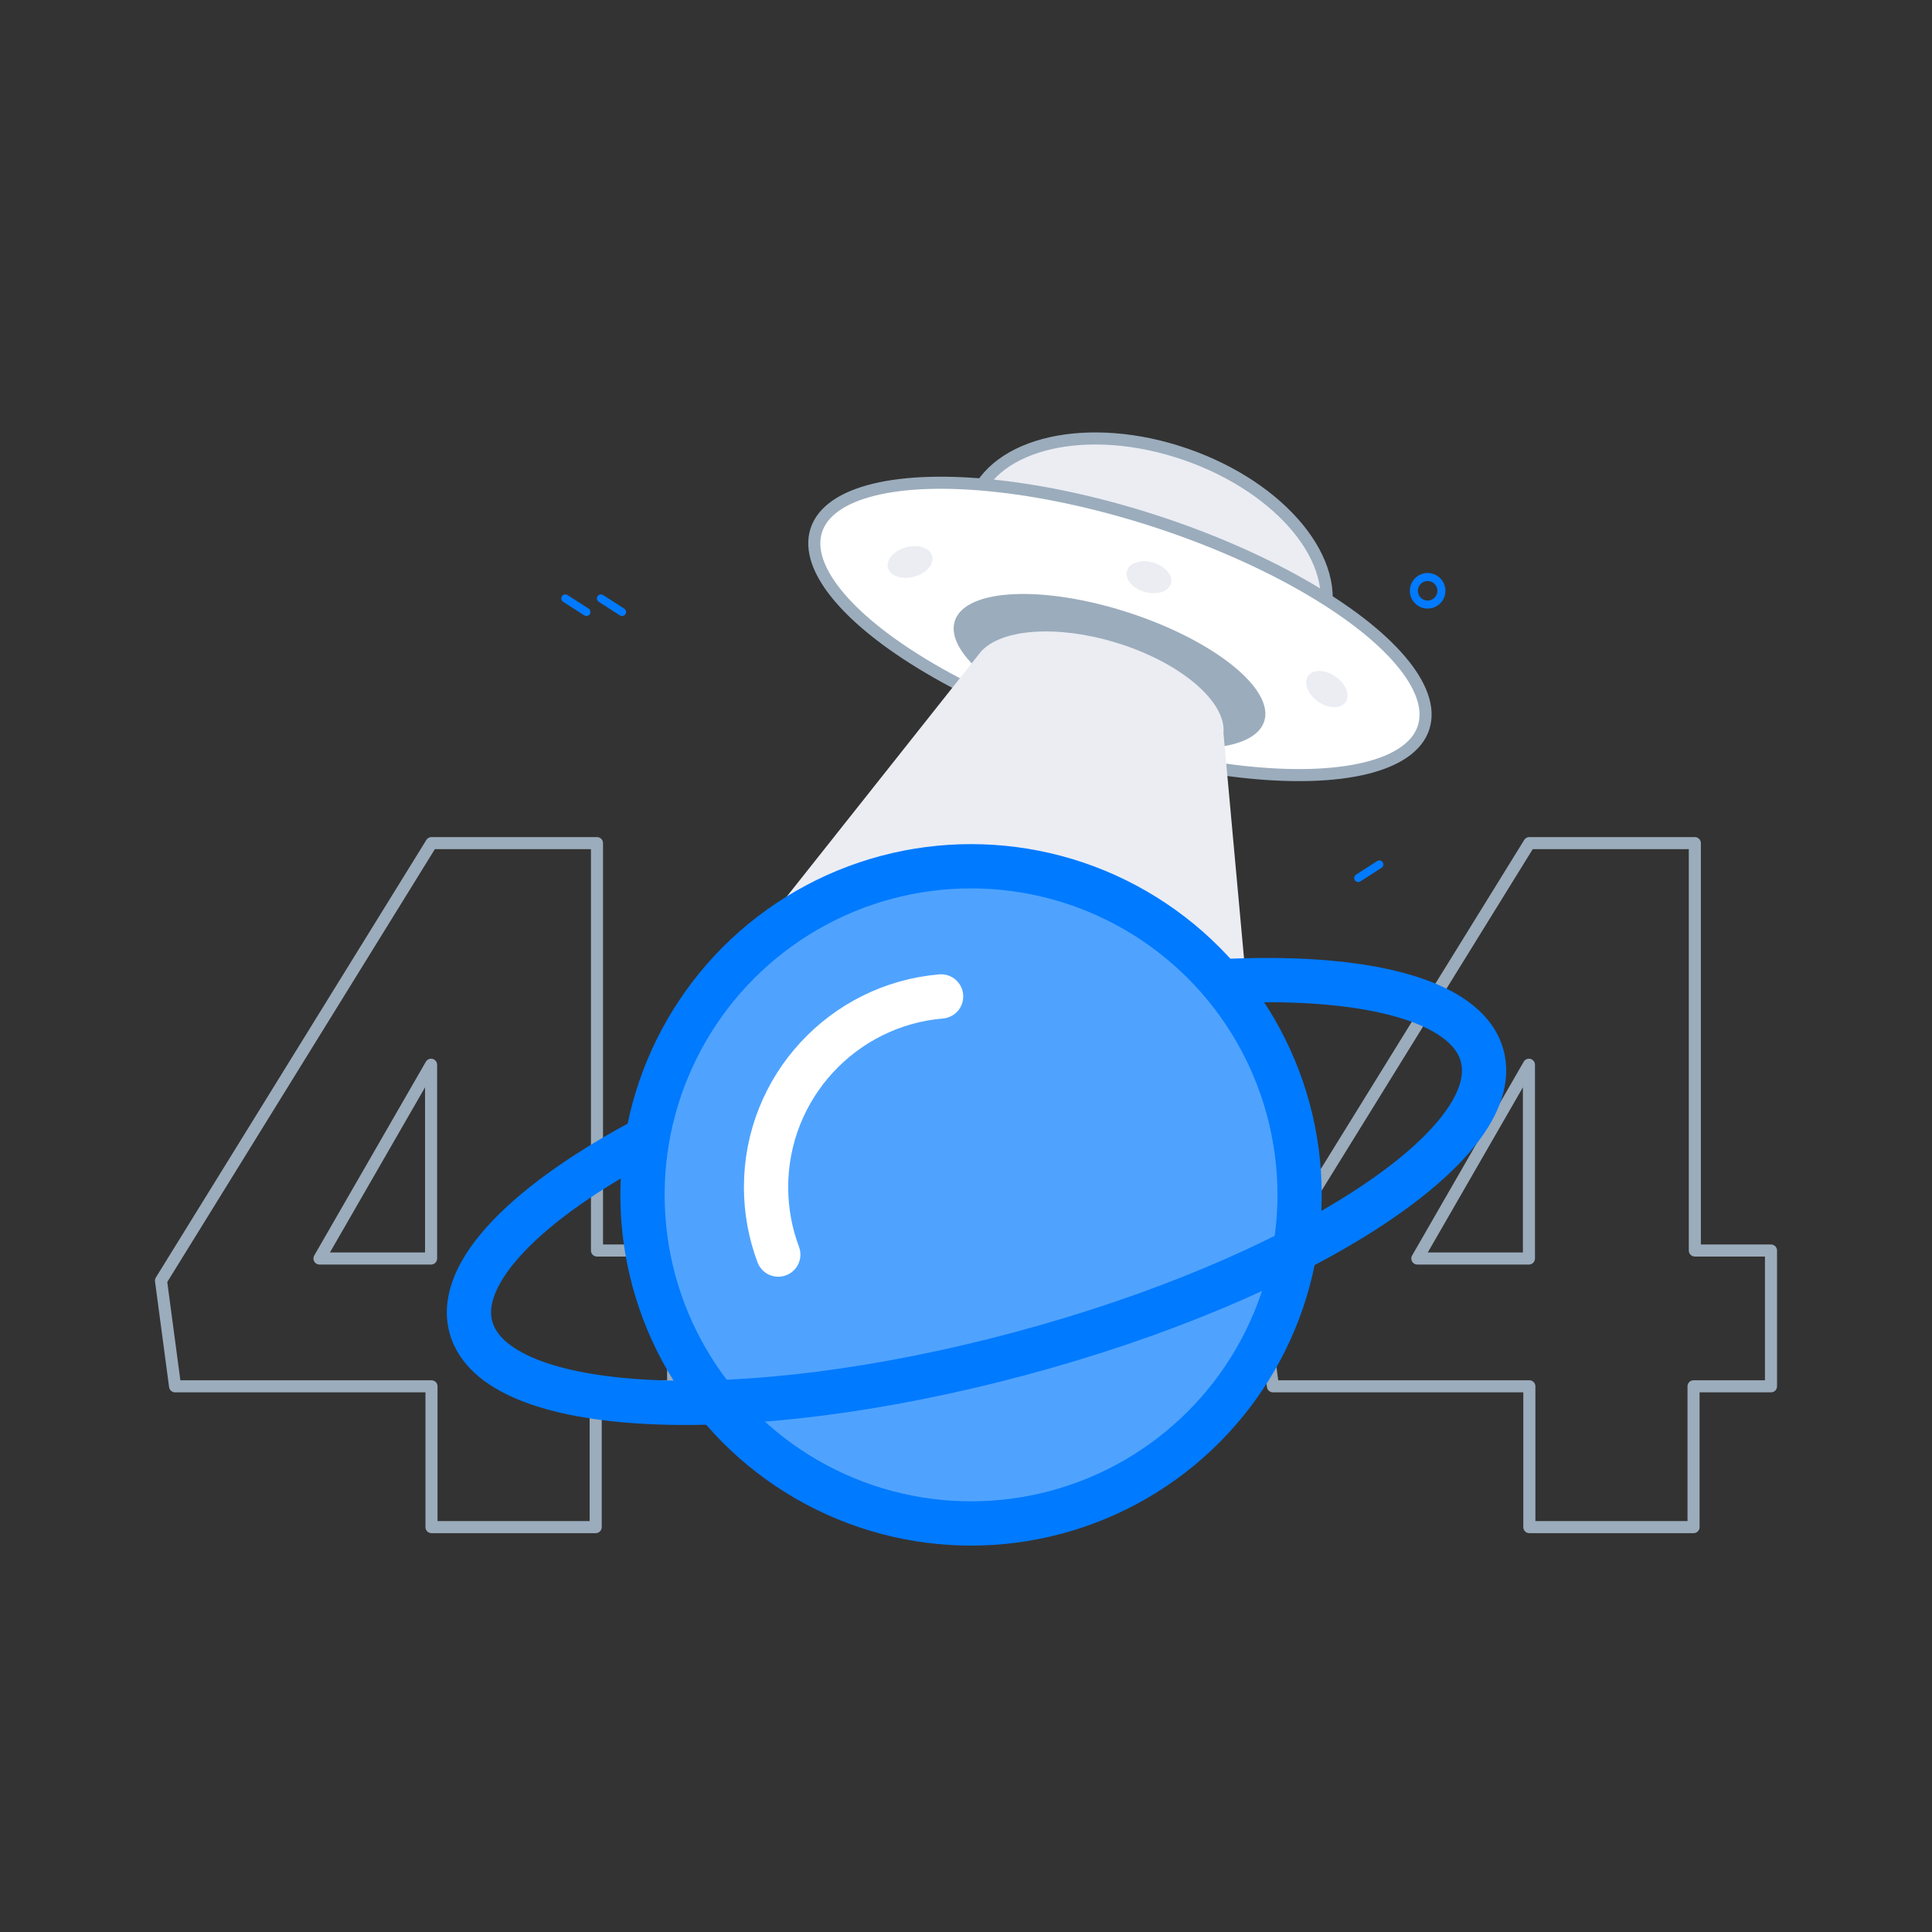
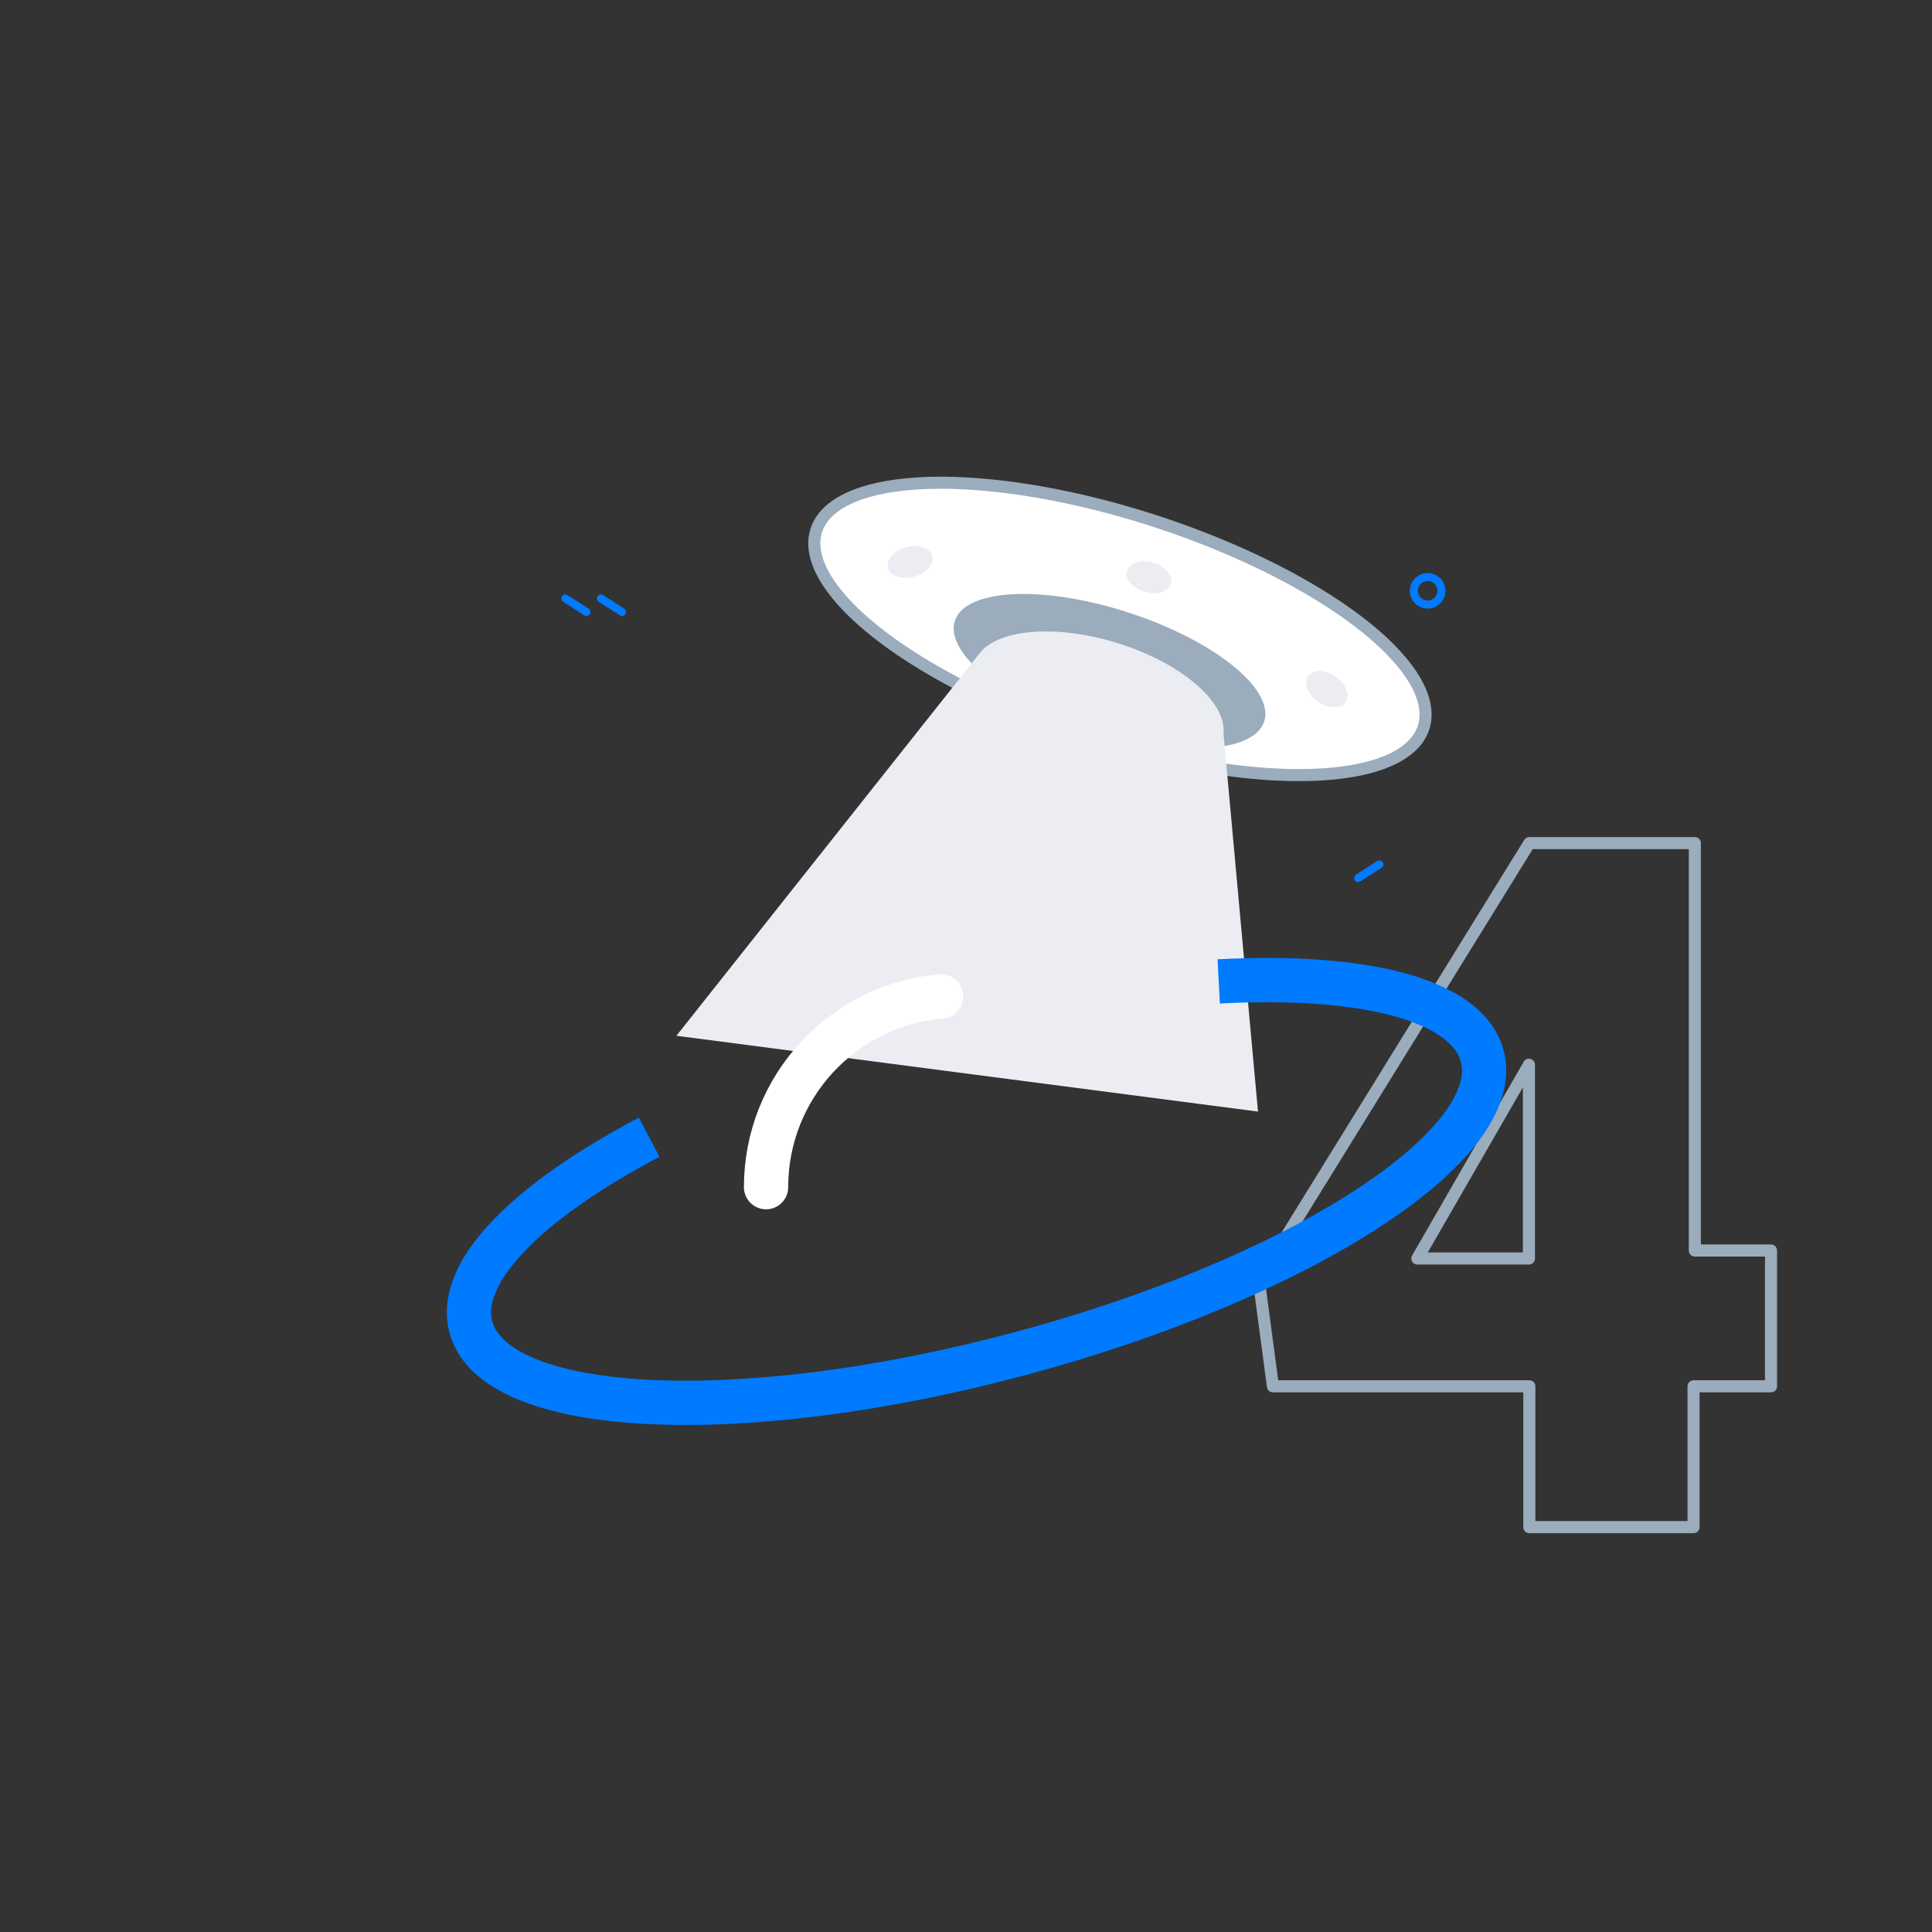
<svg xmlns="http://www.w3.org/2000/svg" width="480px" height="480px" viewBox="0 0 480 480" version="1.1">
  <rect x="0" y="0" width="480" height="480" fill="#333333" stroke="none" />
  <title>404</title>
  <g id="官网" stroke="none" stroke-width="1" fill="none" fill-rule="evenodd">
    <g id="404" transform="translate(-470, -300)">
      <g transform="translate(470, 300)">
        <rect id="矩形" x="0" y="0" width="480" height="480" />
        <g id="编组-2" transform="translate(40, 96)">
-           <ellipse id="椭圆形" stroke="#9BACBC" stroke-width="3" fill="#EBEDF3" transform="translate(245.294, 43.48) rotate(19) translate(-245.294, -43.48)" cx="245.294" cy="43.48" rx="45.855" ry="28.178" />
          <ellipse id="椭圆形" stroke="#9BACBC" stroke-width="3" fill="#FFFFFF" transform="translate(238.244, 60.254) rotate(-342) translate(-238.244, -60.254)" cx="238.244" cy="60.254" rx="79.318" ry="28.178" />
          <ellipse id="椭圆形" fill="#EBEDF3" transform="translate(289.647, 75.198) rotate(-55) translate(-289.647, -75.198)" cx="289.647" cy="75.198" rx="3.789" ry="5.683" />
          <ellipse id="椭圆形备份-2" fill="#EBEDF3" transform="translate(245.45, 47.414) rotate(-74) translate(-245.45, -47.414)" cx="245.45" cy="47.414" rx="3.789" ry="5.683" />
          <ellipse id="椭圆形备份" fill="#EBEDF3" transform="translate(186.099, 43.625) rotate(-105) translate(-186.099, -43.625)" cx="186.099" cy="43.625" rx="3.789" ry="5.683" />
          <ellipse id="椭圆形" fill="#9BACBC" transform="translate(235.656, 70.748) rotate(-342) translate(-235.656, -70.748)" cx="235.656" cy="70.748" rx="40.409" ry="15.303" />
          <ellipse id="椭圆形" stroke="#007AFF" stroke-width="2" cx="314.692" cy="50.782" rx="3.42" ry="3.42" />
          <line x1="109.296" y1="56.044" x2="114.542" y2="52.676" id="路径-137" stroke="#007AFF" stroke-width="2" stroke-linecap="round" transform="translate(111.919, 54.36) scale(-1, 1) translate(-111.919, -54.36)" />
          <line x1="100.456" y1="56.044" x2="105.703" y2="52.676" id="路径-137备份-2" stroke="#007AFF" stroke-width="2" stroke-linecap="round" transform="translate(103.079, 54.36) scale(-1, 1) translate(-103.079, -54.36)" />
          <line x1="297.449" y1="122.137" x2="302.695" y2="118.769" id="路径-137备份" stroke="#007AFF" stroke-width="2" stroke-linecap="round" />
          <path d="M381.077,113.472 L381.077,214.686 L400,214.686 L400,248.424 L380.757,248.424 L380.757,283.41 L339.962,283.41 L339.962,248.424 L276.256,248.424 L272.759,222.181 L339.962,113.472 L381.077,113.472 Z M339.859,168.533 C321.376,200.626 312.134,216.673 312.134,216.673 L339.859,216.673 L339.859,168.533 Z" id="形状结合备份" stroke="#9BACBC" stroke-width="3" stroke-linejoin="round" />
          <path d="M203.848,65.751 C208.942,60.258 222.669,59.195 237.314,63.673 C253.304,68.562 264.694,78.317 263.965,86.118 L272.543,180.166 L128.051,161.334 L203.134,66.631 C203.312,66.378 203.507,66.132 203.717,65.895 L203.836,65.747 Z" id="形状结合" fill="#EBEDF3" />
-           <path d="M108.318,113.472 L108.318,214.686 L127.241,214.686 L127.241,248.424 L107.998,248.424 L107.998,283.41 L67.202,283.41 L67.202,248.424 L3.497,248.424 L-5.68771168e-14,222.181 L67.202,113.472 L108.318,113.472 Z M67.1,168.533 C48.617,200.626 39.375,216.673 39.375,216.673 L67.1,216.673 L67.1,168.533 Z" id="形状结合备份-2" stroke="#9BACBC" stroke-width="3" stroke-linejoin="round" />
-           <ellipse id="椭圆形" stroke="#007AFF" stroke-width="11" fill="#4FA3FF" cx="201.252" cy="200.859" rx="81.631" ry="81.641" />
-           <path d="M193.814,151.561 C169.454,153.624 150.326,174.053 150.326,198.949 C150.326,204.844 151.398,210.488 153.358,215.697" id="路径" stroke="#FFFFFF" stroke-width="11" stroke-linecap="round" />
+           <path d="M193.814,151.561 C169.454,153.624 150.326,174.053 150.326,198.949 " id="路径" stroke="#FFFFFF" stroke-width="11" stroke-linecap="round" />
          <path d="M128.433,165.825 C95.16,173.383 73.439,185.829 73.439,199.902 C73.439,222.945 131.672,241.624 203.506,241.622 C275.34,241.62 333.574,222.938 333.574,199.894 C333.574,185.341 310.347,172.528 275.135,165.063" id="路径" stroke="#007AFF" stroke-width="11" transform="translate(203.506, 203.343) rotate(-15) translate(-203.506, -203.343)" />
        </g>
      </g>
    </g>
  </g>
</svg>